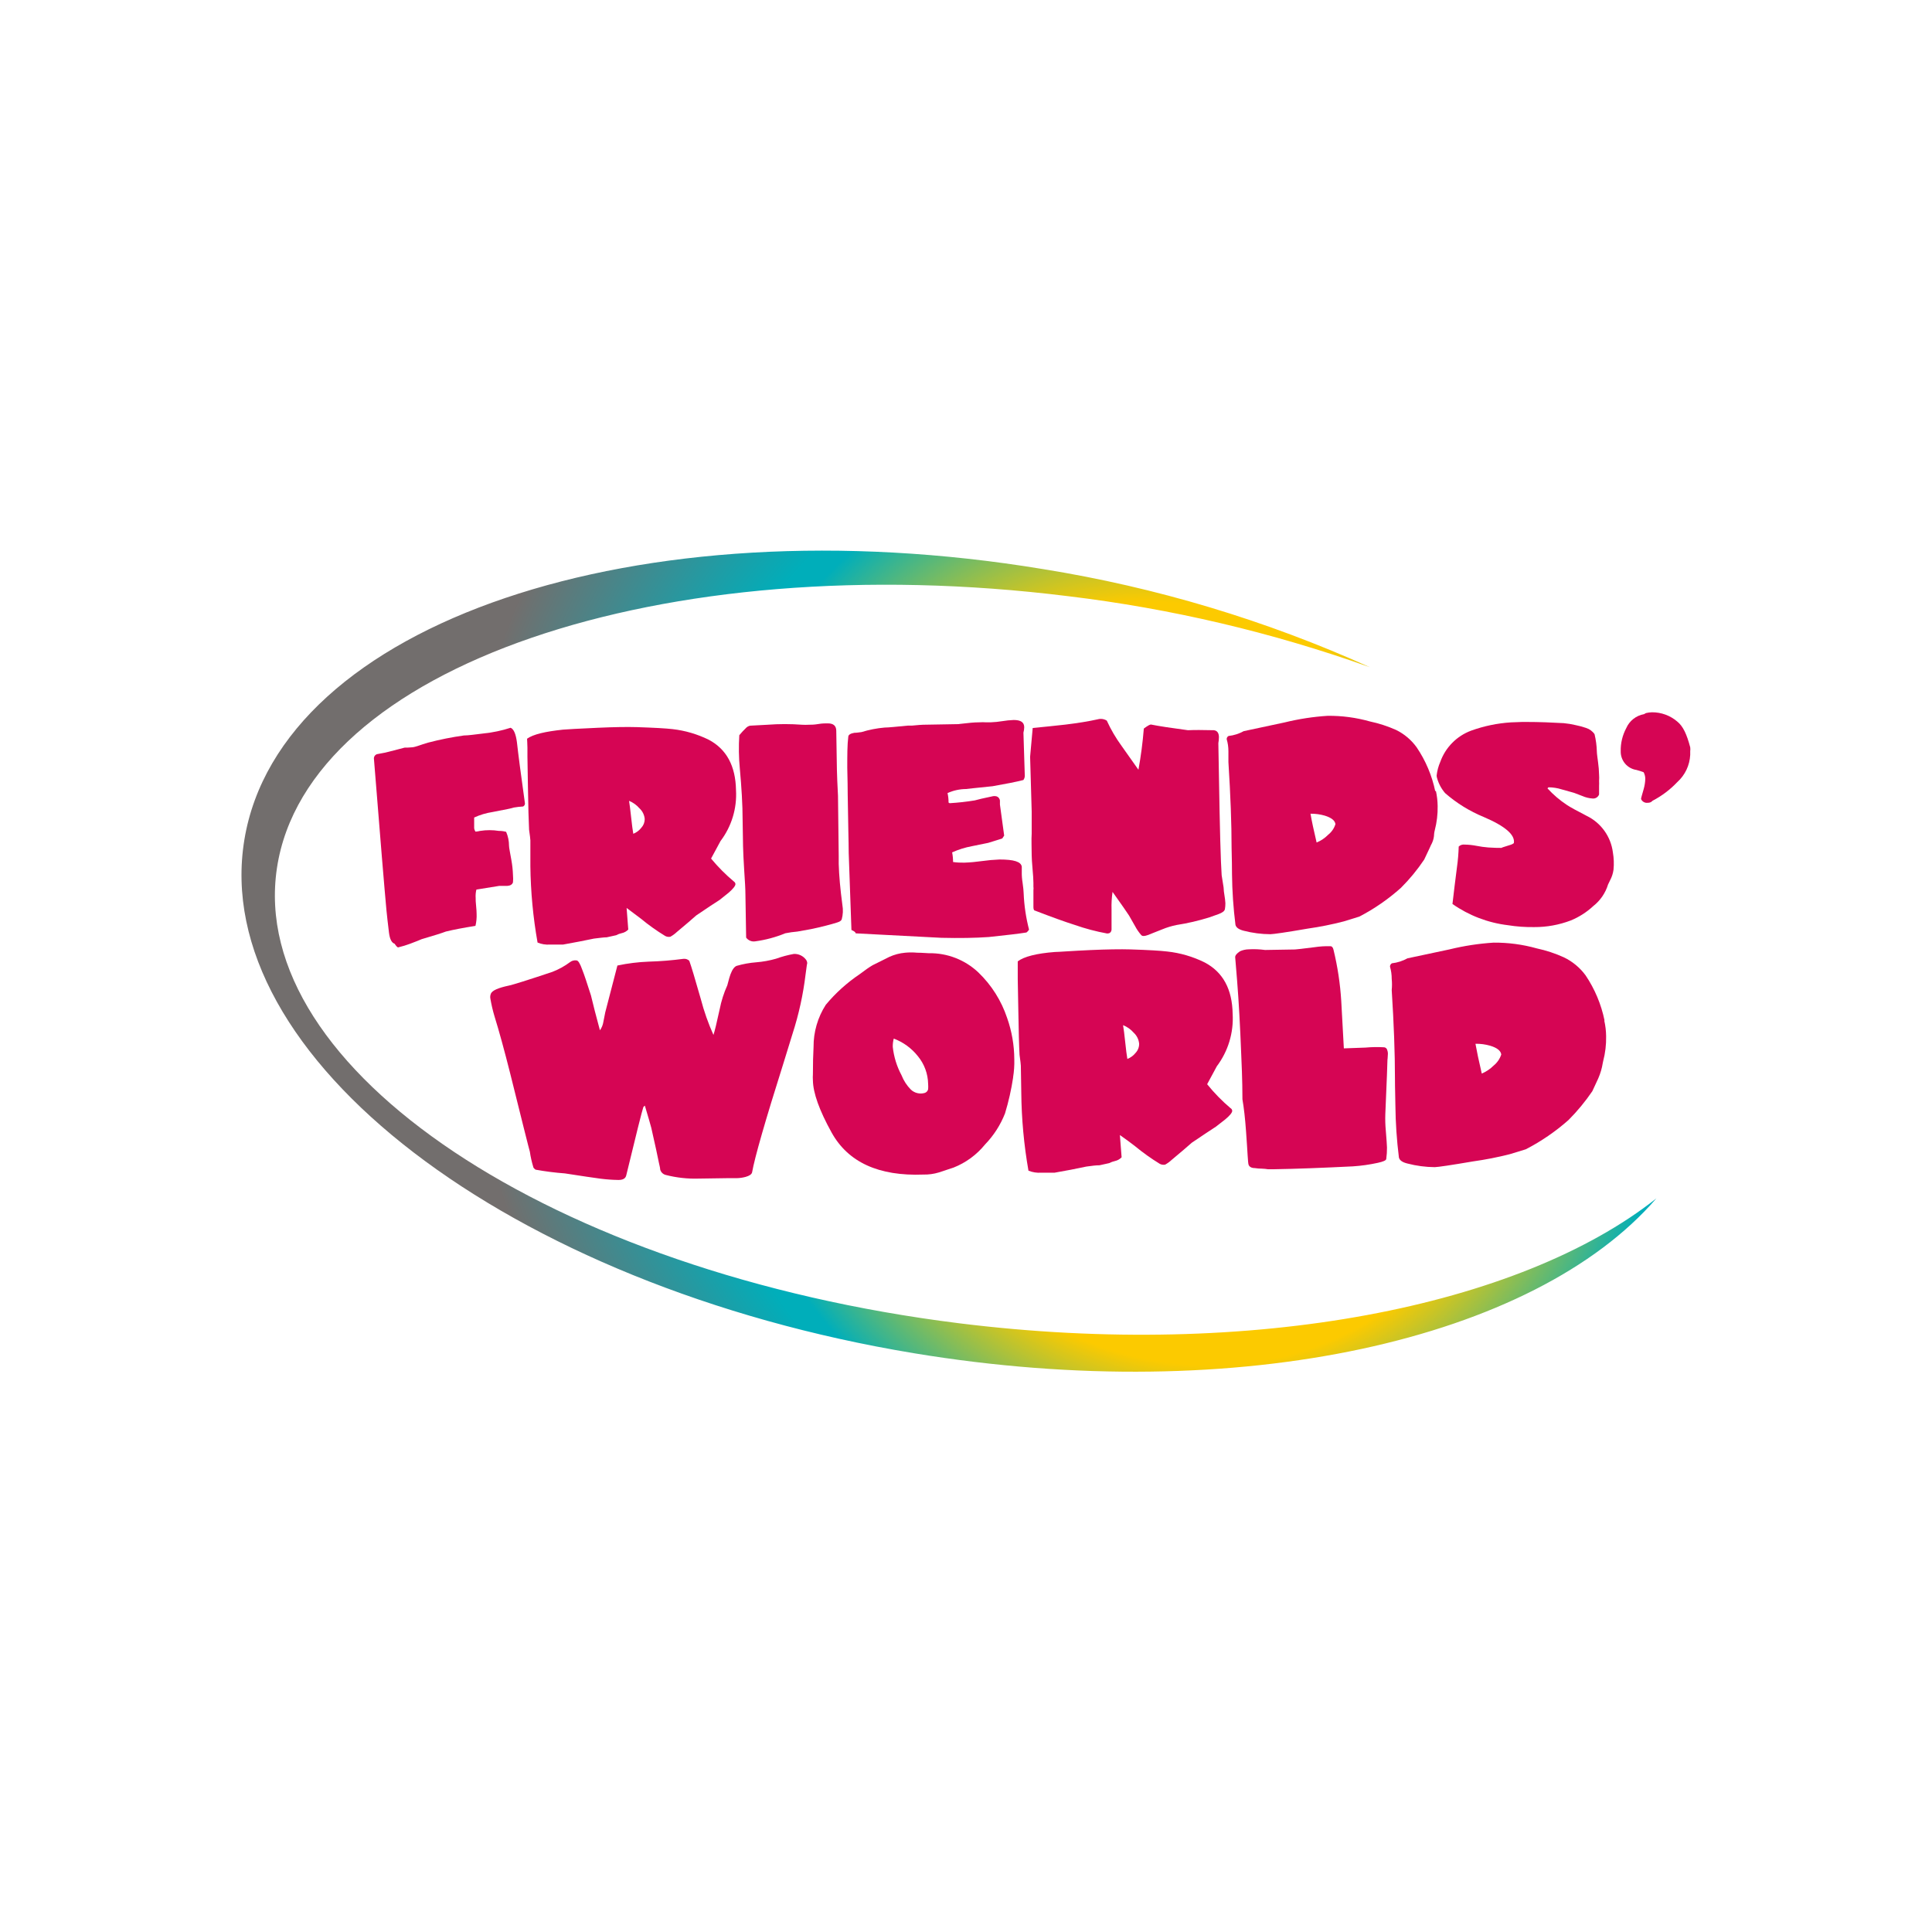
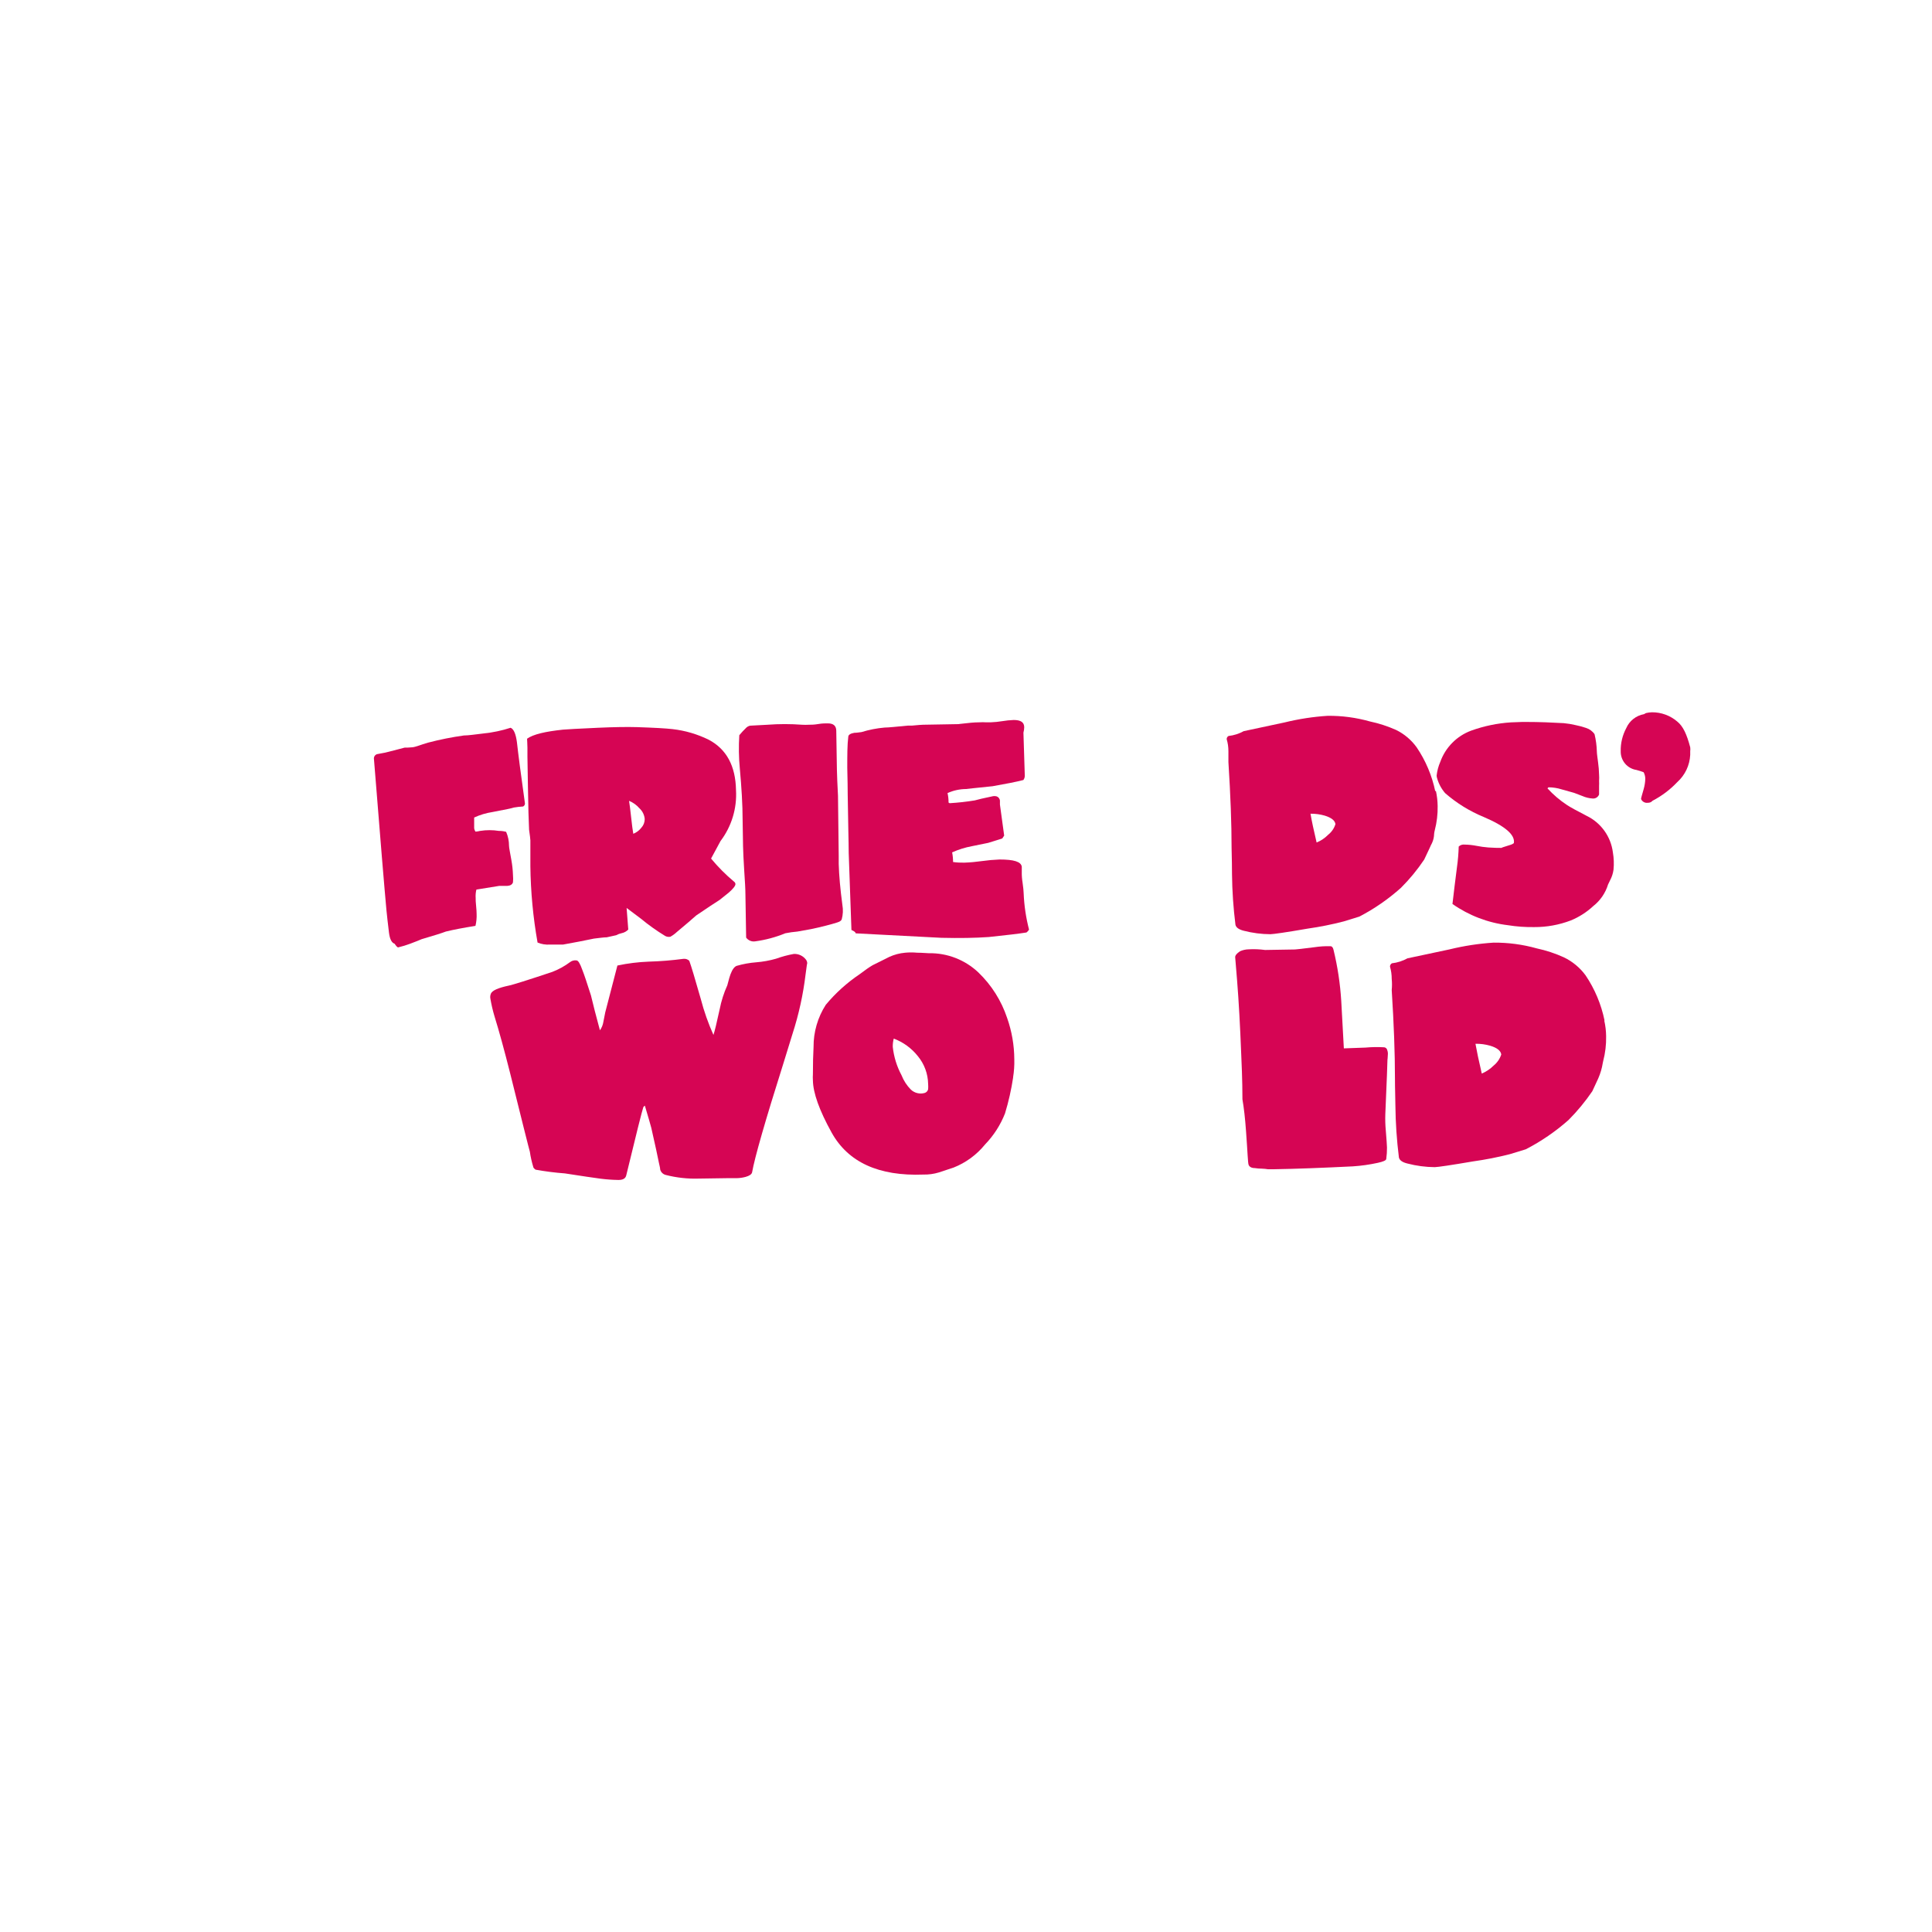
<svg xmlns="http://www.w3.org/2000/svg" width="200" height="200" viewBox="0 0 200 200" fill="none">
  <g clip-path="url(#clip0_224_453)">
    <path fill-rule="evenodd" clip-rule="evenodd" d="M54.33 83.08C54.355 83.161 54.349 83.247 54.313 83.323C54.277 83.399 54.215 83.459 54.137 83.49C53.823 83.507 53.51 83.541 53.199 83.595C53.021 83.662 52.277 83.818 50.967 84.064C50.316 84.163 49.683 84.354 49.085 84.63V84.787C49.078 84.908 49.078 85.03 49.085 85.152V85.711C49.096 85.848 49.145 85.98 49.226 86.091C49.384 86.078 49.541 86.053 49.695 86.016C50.343 85.912 51.004 85.912 51.652 86.016C51.903 86.012 52.154 86.045 52.396 86.113C52.593 86.567 52.694 87.057 52.693 87.551C52.693 87.76 52.812 88.296 52.939 89.042C53.032 89.553 53.087 90.072 53.103 90.592C53.127 90.839 53.127 91.089 53.103 91.337C53.028 91.568 52.827 91.687 52.5 91.709H51.667L49.316 92.089C49.245 92.374 49.22 92.668 49.241 92.961C49.241 93.147 49.241 93.416 49.286 93.773C49.33 94.131 49.33 94.407 49.338 94.586C49.358 95.009 49.318 95.433 49.219 95.845C47.969 96.046 46.942 96.24 46.153 96.434C45.752 96.59 44.918 96.851 43.646 97.224C43.452 97.313 43.058 97.469 42.463 97.693C42.054 97.846 41.637 97.973 41.213 98.073C41.138 98.073 41.019 97.946 40.848 97.693C40.546 97.599 40.352 97.219 40.268 96.553C40.149 95.569 40.059 94.794 40.007 94.243C39.799 92.017 39.367 86.801 38.713 78.595C38.694 78.486 38.715 78.374 38.77 78.278C38.826 78.183 38.914 78.11 39.018 78.073C39.062 78.073 39.286 78.013 39.688 77.946C39.792 77.946 40.528 77.745 41.882 77.395C42.061 77.395 42.329 77.395 42.693 77.358C43.058 77.32 43.527 77.104 44.301 76.881C45.525 76.559 46.767 76.311 48.021 76.136C48.482 76.136 49.167 76.031 50.059 75.927C51.01 75.83 51.948 75.633 52.857 75.338C53.177 75.465 53.393 75.957 53.512 76.829C53.641 78.016 53.914 80.1 54.33 83.08Z" fill="#D60554" />
    <path fill-rule="evenodd" clip-rule="evenodd" d="M75.998 91.277C76.038 91.305 76.071 91.341 76.094 91.384C76.118 91.427 76.13 91.474 76.132 91.523C76.132 91.702 75.901 92 75.432 92.41L74.502 93.155C73.996 93.475 73.185 94.012 72.076 94.764C71.66 95.137 70.99 95.711 70.06 96.486C69.86 96.674 69.637 96.836 69.398 96.97C69.213 97.008 69.02 96.979 68.855 96.888C67.98 96.356 67.144 95.76 66.355 95.107C65.96 94.802 65.447 94.429 64.867 93.99C64.867 93.99 64.926 94.735 65.038 96.225C64.858 96.415 64.624 96.545 64.368 96.598C64.165 96.642 63.97 96.715 63.788 96.814L62.806 97.03C62.508 97.03 62.062 97.097 61.481 97.164C60.484 97.373 59.413 97.581 58.282 97.782C58.23 97.782 57.783 97.782 56.928 97.782C56.491 97.812 56.053 97.741 55.648 97.574C55.185 94.963 54.936 92.319 54.904 89.668V86.993C54.904 86.858 54.852 86.486 54.77 85.89C54.725 85.03 54.685 83.54 54.651 81.419L54.599 78.296C54.599 78.088 54.599 77.782 54.599 77.387C54.599 76.993 54.562 76.642 54.562 76.471C55.209 76.009 56.459 75.726 58.282 75.532C58.639 75.495 59.844 75.435 61.898 75.338C63.545 75.264 64.884 75.241 65.916 75.271C67.716 75.331 68.944 75.398 69.636 75.48C70.932 75.628 72.193 75.999 73.364 76.575C75.209 77.551 76.146 79.288 76.191 81.791C76.301 83.682 75.734 85.55 74.591 87.06C74.376 87.469 74.048 88.073 73.609 88.878C74.33 89.749 75.129 90.552 75.998 91.277ZM65.12 82.902C65.179 83.274 65.254 83.848 65.335 84.608C65.417 85.368 65.492 85.942 65.558 86.314C65.883 86.185 66.168 85.971 66.384 85.696C66.614 85.449 66.742 85.124 66.742 84.787C66.705 84.362 66.511 83.966 66.198 83.677C65.904 83.338 65.534 83.072 65.12 82.902Z" fill="#D60554" />
    <path fill-rule="evenodd" clip-rule="evenodd" d="M87.203 93.677C87.291 94.172 87.268 94.681 87.136 95.167C87.091 95.301 86.95 95.405 86.689 95.487C85.99 95.711 85.082 95.942 83.966 96.18L82.553 96.434C82.13 96.469 81.711 96.529 81.295 96.612C80.298 97.022 79.253 97.302 78.185 97.447C78.007 97.476 77.825 97.456 77.658 97.387C77.491 97.319 77.347 97.205 77.24 97.06L77.166 92.589C77.166 92.037 77.114 91.203 77.039 90.085C76.965 88.967 76.935 88.133 76.92 87.574L76.876 84.921C76.876 83.259 76.757 81.463 76.585 79.548C76.477 78.404 76.459 77.253 76.533 76.106C76.764 75.83 77.01 75.562 77.277 75.308C77.385 75.214 77.516 75.15 77.657 75.122L79.457 75.025C80.646 74.935 81.84 74.935 83.029 75.025C83.262 75.038 83.495 75.038 83.728 75.025C83.951 75.025 84.279 75.025 84.71 74.951C85.142 74.876 85.454 74.884 85.7 74.884C86.273 74.884 86.556 75.13 86.57 75.629L86.637 79.72L86.675 80.845C86.719 81.59 86.742 82.075 86.749 82.373L86.823 88.595C86.823 89.034 86.823 89.34 86.823 89.429C86.858 90.636 86.985 92.052 87.203 93.677Z" fill="#D60554" />
    <path fill-rule="evenodd" clip-rule="evenodd" d="M106.526 96.232C106.46 96.35 106.368 96.452 106.258 96.531C105.514 96.65 104.227 96.806 102.359 97C100.965 97.099 99.331 97.127 97.456 97.082L88.579 96.62C88.579 96.516 88.446 96.404 88.141 96.27L87.858 88.296C87.858 87.216 87.791 85.204 87.754 82.268C87.754 81.652 87.739 80.721 87.709 79.474C87.709 78.17 87.709 77.104 87.813 76.277C87.813 76.069 88.044 75.927 88.438 75.86C88.676 75.86 88.922 75.815 89.182 75.785C89.962 75.544 90.765 75.386 91.578 75.316C91.987 75.316 92.783 75.226 93.981 75.115H94.405C95.038 75.055 95.417 75.025 95.551 75.025L99.368 74.958C99.056 74.958 99.272 74.958 100.023 74.869C100.774 74.779 101.243 74.772 101.459 74.772C101.645 74.759 101.831 74.759 102.017 74.772H102.582C102.977 74.757 103.369 74.718 103.758 74.653C104.147 74.588 104.54 74.548 104.934 74.533C105.678 74.533 106.02 74.772 106.027 75.279C106.024 75.47 105.996 75.66 105.946 75.845L106.087 80.316C106.084 80.472 106.032 80.623 105.938 80.748C105.194 80.942 104.1 81.15 102.754 81.389L100.737 81.597L99.993 81.68C99.337 81.687 98.688 81.829 98.088 82.097C98.162 82.419 98.197 82.749 98.193 83.08L98.304 83.147C99.177 83.095 100.046 82.998 100.908 82.857C101.236 82.76 101.824 82.626 102.679 82.447C102.847 82.397 103.025 82.397 103.193 82.447C103.278 82.483 103.352 82.54 103.408 82.613C103.464 82.686 103.5 82.773 103.513 82.864V83.289C103.617 84.034 103.758 85.085 103.952 86.501C103.891 86.605 103.824 86.704 103.751 86.799L102.3 87.253L100.618 87.596C99.911 87.727 99.221 87.942 98.565 88.237C98.629 88.566 98.661 88.9 98.661 89.235C99.048 89.289 99.439 89.311 99.829 89.302C100.44 89.279 101.048 89.224 101.652 89.138C102.254 89.053 102.86 88.998 103.468 88.975C104.956 88.975 105.7 89.198 105.774 89.72C105.774 89.839 105.774 90.033 105.774 90.286C105.768 90.648 105.796 91.01 105.856 91.367C105.926 91.863 105.963 92.228 105.968 92.462C106.02 93.735 106.207 94.999 106.526 96.232Z" fill="#D60554" />
-     <path fill-rule="evenodd" clip-rule="evenodd" d="M126.8 94.124C126.756 94.317 126.54 94.481 126.153 94.623C125.945 94.702 125.632 94.814 125.216 94.958C124.096 95.31 122.952 95.577 121.793 95.756C121.284 95.859 120.785 96.011 120.305 96.21L118.817 96.799C118.489 96.918 118.259 96.933 118.14 96.799C117.891 96.515 117.676 96.202 117.5 95.867C117.158 95.256 116.949 94.891 116.875 94.772C116.674 94.474 116.131 93.662 115.171 92.328C115.082 92.932 115.047 93.543 115.067 94.153C115.067 95.264 115.067 95.949 115.067 96.218C115.067 96.29 115.049 96.361 115.016 96.424C114.982 96.488 114.933 96.542 114.873 96.583C114.789 96.62 114.698 96.638 114.605 96.635C113.468 96.427 112.348 96.131 111.257 95.748C110.265 95.435 108.886 94.938 107.12 94.258C107.031 94.258 106.979 94.094 106.979 93.9C106.979 93.304 106.979 92.715 106.979 92.149C106.997 92.028 106.997 91.905 106.979 91.784C106.979 91.605 106.979 91.471 106.979 91.382C106.979 91.039 106.942 90.562 106.89 89.966C106.838 89.37 106.8 88.811 106.8 88.528C106.8 87.7 106.756 86.955 106.8 86.292V84.012L106.637 78.341C106.701 77.7 106.79 76.707 106.905 75.361C108.036 75.256 109.137 75.137 110.29 75.01C111.577 74.854 112.693 74.675 113.653 74.459C113.808 74.417 113.97 74.408 114.129 74.432C114.288 74.457 114.44 74.514 114.576 74.601C114.995 75.519 115.506 76.393 116.101 77.209L117.85 79.683C118.108 78.272 118.294 76.85 118.408 75.42C118.794 75.13 119.055 74.988 119.152 75.003C119.963 75.167 121.235 75.361 122.976 75.592C123.596 75.562 124.489 75.562 125.655 75.592C125.997 75.629 126.175 75.867 126.183 76.299C126.181 76.512 126.161 76.724 126.123 76.933L126.183 80.286C126.272 85.751 126.366 89.191 126.466 90.607C126.51 90.89 126.577 91.352 126.666 91.866C126.676 92.141 126.706 92.415 126.756 92.686C126.803 92.957 126.836 93.23 126.852 93.505C126.854 93.713 126.836 93.919 126.8 94.124Z" fill="#D60554" />
    <path fill-rule="evenodd" clip-rule="evenodd" d="M148.639 81.851C148.756 82.375 148.818 82.909 148.825 83.445C148.84 84.29 148.74 85.132 148.527 85.949C148.494 86.071 148.472 86.196 148.46 86.322C148.453 86.649 148.38 86.971 148.244 87.268C148.154 87.435 148.072 87.607 147.999 87.782L147.433 88.982C146.73 90.032 145.925 91.011 145.03 91.903C143.724 93.074 142.277 94.075 140.722 94.884L139.107 95.383C137.882 95.701 136.64 95.95 135.387 96.128C133.155 96.516 131.838 96.702 131.511 96.709C130.582 96.704 129.657 96.584 128.758 96.352C128.252 96.225 127.961 96.024 127.894 95.733C127.677 94.003 127.557 92.261 127.537 90.517C127.537 89.837 127.522 88.92 127.493 87.767C127.493 85.284 127.384 82.323 127.165 78.885C127.165 79.049 127.165 78.677 127.165 77.76C127.166 77.341 127.106 76.924 126.987 76.523C126.983 76.454 127 76.386 127.034 76.327C127.069 76.267 127.119 76.219 127.18 76.188C127.731 76.127 128.265 75.957 128.75 75.689L132.976 74.787C134.441 74.427 135.935 74.197 137.441 74.101C138.917 74.086 140.387 74.282 141.808 74.683C142.739 74.879 143.647 75.174 144.517 75.562C145.37 75.978 146.106 76.6 146.659 77.373C147.59 78.75 148.243 80.297 148.579 81.925L148.639 81.851ZM138.244 85.316C138.2 84.943 137.835 84.653 137.15 84.437C136.667 84.297 136.166 84.229 135.662 84.235C135.789 84.981 136.005 85.987 136.295 87.216C136.745 87.033 137.153 86.759 137.493 86.411C137.848 86.131 138.11 85.749 138.244 85.316Z" fill="#D60554" />
    <path fill-rule="evenodd" clip-rule="evenodd" d="M174.971 77.358C174.989 77.494 174.989 77.632 174.971 77.767V78.147C174.944 78.682 174.812 79.206 174.582 79.69C174.352 80.173 174.029 80.606 173.631 80.964C172.891 81.746 172.026 82.398 171.072 82.894C171.011 82.964 170.936 83.02 170.85 83.056C170.765 83.092 170.673 83.108 170.581 83.103C170.438 83.125 170.292 83.098 170.165 83.028C170.039 82.958 169.939 82.848 169.881 82.715C169.881 82.618 169.985 82.276 170.157 81.672C170.254 81.327 170.309 80.972 170.32 80.614C170.317 80.38 170.258 80.15 170.149 79.943C169.906 79.85 169.657 79.77 169.405 79.705C168.946 79.636 168.527 79.403 168.227 79.047C167.927 78.692 167.767 78.24 167.776 77.775C167.757 76.939 167.955 76.113 168.349 75.376C168.512 75.001 168.765 74.674 169.086 74.421C169.407 74.169 169.785 74 170.186 73.93L170.387 73.818C170.592 73.769 170.802 73.741 171.012 73.736C171.965 73.729 172.889 74.065 173.616 74.683C174.241 75.182 174.613 76.016 174.971 77.358Z" fill="#D60554" />
    <path fill-rule="evenodd" clip-rule="evenodd" d="M83.437 99.347C83.526 99.468 83.571 99.615 83.564 99.764C83.564 99.623 83.504 99.996 83.393 100.867C83.143 102.953 82.692 105.009 82.046 107.007L81.101 110.07C79.216 116.031 78.135 119.794 77.857 121.359C77.812 121.56 77.589 121.717 77.195 121.829C76.901 121.909 76.599 121.954 76.294 121.963H75.327L72.351 122.007C71.191 122.045 70.031 121.917 68.906 121.627C68.77 121.592 68.646 121.521 68.546 121.421C68.447 121.322 68.376 121.197 68.341 121.061C68.341 120.89 68.266 120.666 68.214 120.39C68.08 119.712 67.82 118.498 67.418 116.739C67.336 116.419 67.113 115.659 66.756 114.459C66.756 114.459 66.674 114.504 66.6 114.601C66.451 115.048 65.861 117.405 64.829 121.672C64.754 122 64.479 122.156 64.003 122.149C63.401 122.139 62.8 122.097 62.202 122.022C61.503 121.933 60.275 121.747 58.482 121.471C57.462 121.395 56.446 121.266 55.439 121.083C55.283 120.964 55.201 120.867 55.201 120.793C55.045 120.281 54.928 119.758 54.851 119.228C54.851 119.228 54.62 118.379 54.211 116.724L52.805 111.083C52.21 108.729 51.674 106.762 51.183 105.182C51.009 104.594 50.87 103.997 50.766 103.393C50.727 103.208 50.748 103.015 50.826 102.842C50.975 102.529 51.57 102.261 52.701 102.022C53.095 101.94 54.598 101.471 57.165 100.614C57.827 100.361 58.45 100.017 59.018 99.593C59.111 99.521 59.218 99.469 59.331 99.44C59.445 99.41 59.564 99.404 59.68 99.422C59.851 99.422 60.052 99.75 60.275 100.383C60.469 100.867 60.766 101.754 61.175 103.043C61.391 103.967 61.704 105.167 62.105 106.657C62.292 106.394 62.415 106.09 62.463 105.77C62.507 105.554 62.567 105.227 62.656 104.794L63.914 99.951C64.981 99.724 66.067 99.589 67.158 99.548C68.36 99.514 69.559 99.417 70.751 99.258C70.86 99.245 70.971 99.256 71.075 99.291C71.179 99.326 71.275 99.383 71.354 99.459C71.547 99.981 71.942 101.292 72.544 103.408C72.877 104.685 73.315 105.931 73.854 107.134C73.973 106.801 74.189 105.915 74.501 104.474C74.668 103.622 74.933 102.791 75.29 102C75.454 101.381 75.558 101.001 75.617 100.867C75.811 100.353 76.027 100.063 76.272 99.981C76.935 99.789 77.616 99.667 78.303 99.615C78.994 99.559 79.677 99.435 80.342 99.243C80.94 99.027 81.555 98.862 82.18 98.751C82.422 98.74 82.663 98.789 82.882 98.893C83.102 98.997 83.292 99.153 83.437 99.347Z" fill="#D60554" />
    <path fill-rule="evenodd" clip-rule="evenodd" d="M104.881 111.53C104.691 112.791 104.41 114.036 104.04 115.256C103.57 116.456 102.867 117.55 101.972 118.475C101.109 119.54 99.986 120.364 98.713 120.867C98.214 121.024 97.701 121.195 97.18 121.374C96.664 121.529 96.126 121.602 95.588 121.59C90.965 121.769 87.797 120.318 86.086 117.238C84.821 114.953 84.176 113.155 84.152 111.843C84.137 111.628 84.137 111.411 84.152 111.195C84.152 110.122 84.174 109.183 84.219 108.378C84.21 106.833 84.649 105.319 85.483 104.019C86.495 102.802 87.675 101.736 88.988 100.852C89.538 100.443 89.992 100.107 90.357 99.906C91.101 99.533 91.674 99.258 92.061 99.056C92.581 98.82 93.137 98.674 93.705 98.624C94.116 98.585 94.529 98.585 94.94 98.624C95.513 98.624 95.915 98.677 96.146 98.677C98.051 98.641 99.894 99.355 101.28 100.666C102.638 101.971 103.66 103.587 104.256 105.375C104.742 106.752 104.994 108.2 105 109.66C105.017 110.286 104.975 110.912 104.873 111.53H104.881ZM96.079 112.76C96.094 112.576 96.094 112.392 96.079 112.209C96.061 111.16 95.688 110.149 95.022 109.34C94.37 108.515 93.506 107.884 92.522 107.514C92.448 107.791 92.413 108.077 92.418 108.364C92.528 109.394 92.836 110.394 93.326 111.307C93.544 111.864 93.873 112.371 94.293 112.797C94.479 112.972 94.707 113.096 94.954 113.157C95.202 113.219 95.461 113.215 95.707 113.147C95.798 113.123 95.881 113.074 95.946 113.005C96.012 112.937 96.058 112.852 96.079 112.76Z" fill="#D60554" />
-     <path fill-rule="evenodd" clip-rule="evenodd" d="M127.418 114.735C127.458 114.765 127.49 114.803 127.515 114.847C127.539 114.89 127.554 114.938 127.56 114.988C127.56 115.174 127.322 115.48 126.816 115.897L125.856 116.642C125.343 116.97 124.509 117.529 123.371 118.296C122.947 118.677 122.255 119.265 121.302 120.062C121.095 120.256 120.866 120.424 120.618 120.562C120.428 120.6 120.231 120.571 120.06 120.48C119.162 119.93 118.305 119.317 117.493 118.647C117.091 118.334 116.57 117.946 115.93 117.499C115.93 117.529 115.99 118.296 116.109 119.802C115.924 119.996 115.686 120.131 115.424 120.189C115.217 120.234 115.017 120.306 114.829 120.405L113.817 120.629C113.51 120.629 113.056 120.674 112.456 120.763C111.429 120.986 110.335 121.195 109.174 121.396C109.125 121.396 108.663 121.396 107.79 121.396C107.339 121.429 106.886 121.357 106.466 121.188C105.995 118.508 105.747 115.794 105.722 113.073L105.677 110.323C105.677 110.189 105.625 109.809 105.543 109.198C105.491 108.319 105.454 106.784 105.417 104.601L105.357 101.381C105.357 101.173 105.357 100.86 105.357 100.45C105.357 100.04 105.357 99.705 105.357 99.519C106.017 99.022 107.294 98.699 109.189 98.55C109.561 98.55 110.796 98.445 112.91 98.349C114.598 98.274 115.975 98.252 117.032 98.282C118.877 98.341 120.142 98.416 120.819 98.498C122.17 98.643 123.485 99.026 124.703 99.63C126.598 100.624 127.565 102.402 127.604 104.966C127.717 106.906 127.136 108.824 125.968 110.375L124.963 112.238C125.696 113.146 126.513 113.982 127.404 114.735H127.418ZM116.258 106.121C116.325 106.508 116.399 107.089 116.481 107.872C116.563 108.654 116.637 109.243 116.704 109.623C117.04 109.49 117.335 109.272 117.56 108.989C117.795 108.737 117.926 108.404 117.924 108.058C117.888 107.619 117.689 107.21 117.366 106.91C117.063 106.561 116.68 106.29 116.25 106.121H116.258Z" fill="#D60554" />
    <path fill-rule="evenodd" clip-rule="evenodd" d="M143.632 109.638C143.632 109.966 143.557 111.861 143.408 115.323C143.388 115.903 143.405 116.483 143.46 117.06C143.535 117.961 143.572 118.55 143.58 118.788C143.584 119.182 143.559 119.576 143.505 119.966C143.505 120.122 143.185 120.256 142.635 120.375C141.787 120.561 140.926 120.683 140.06 120.741C136.928 120.897 134.197 121.001 131.876 121.039C131.727 121.039 131.519 121.039 131.258 121.039C131.051 121.006 130.842 120.986 130.633 120.979C130.384 120.977 130.135 120.957 129.889 120.919C129.547 120.919 129.338 120.785 129.257 120.584C129.175 120.383 129.152 119.288 128.989 117.104C128.892 115.748 128.766 114.653 128.617 113.803C128.617 113.393 128.617 111.829 128.49 109.124C128.379 106.21 128.237 103.684 128.066 101.53C127.932 99.884 127.865 99.071 127.865 99.086C127.865 98.9 128.029 98.699 128.364 98.475C128.645 98.349 128.948 98.28 129.257 98.274C129.825 98.242 130.396 98.264 130.96 98.341L134.056 98.289C134.175 98.289 134.859 98.207 136.102 98.051C136.643 97.968 137.191 97.936 137.739 97.954C137.888 97.954 137.992 98.088 138.044 98.319C138.469 100.065 138.738 101.845 138.847 103.639L139.115 108.527L141.347 108.446C141.998 108.386 142.652 108.376 143.304 108.416C143.379 108.428 143.449 108.463 143.504 108.517C143.558 108.57 143.595 108.639 143.609 108.714C143.666 108.866 143.686 109.029 143.669 109.191C143.646 109.578 143.639 109.72 143.632 109.638Z" fill="#D60554" />
    <path fill-rule="evenodd" clip-rule="evenodd" d="M166.072 105.644C166.196 106.179 166.26 106.726 166.265 107.276C166.282 108.143 166.18 109.008 165.96 109.846C165.939 109.915 165.924 109.984 165.916 110.055C165.83 110.597 165.675 111.125 165.454 111.627L165.41 111.724C165.246 112.082 165.06 112.469 164.837 112.961C164.11 114.029 163.286 115.027 162.374 115.942C161.03 117.133 159.543 118.152 157.947 118.975C157.411 119.131 156.861 119.303 156.295 119.481C155.045 119.799 153.778 120.048 152.501 120.226C150.187 120.621 148.862 120.815 148.527 120.823C147.576 120.816 146.628 120.69 145.707 120.45C145.182 120.326 144.884 120.117 144.815 119.824C144.591 118.032 144.469 116.228 144.45 114.422C144.45 113.729 144.405 112.79 144.405 111.605C144.405 109.037 144.294 105.999 144.07 102.492C144.108 102.108 144.108 101.721 144.07 101.337C144.072 100.908 144.012 100.482 143.892 100.07C143.889 99.999 143.907 99.928 143.942 99.866C143.978 99.804 144.03 99.753 144.093 99.72C144.657 99.656 145.203 99.481 145.7 99.206L150.045 98.282C151.547 97.914 153.078 97.679 154.621 97.581C156.13 97.569 157.633 97.77 159.085 98.177C160.056 98.385 161.002 98.697 161.905 99.109C162.789 99.536 163.555 100.173 164.137 100.964C165.092 102.38 165.759 103.97 166.102 105.644H166.072ZM155.41 109.161C155.358 108.773 154.986 108.475 154.286 108.259C153.784 108.112 153.262 108.042 152.739 108.051C152.873 108.796 153.088 109.846 153.393 111.136C153.851 110.94 154.268 110.66 154.621 110.308C154.989 110.01 155.263 109.612 155.41 109.161Z" fill="#D60554" />
    <path fill-rule="evenodd" clip-rule="evenodd" d="M166.965 88.237C167.067 88.827 167.089 89.429 167.032 90.025C166.98 90.411 166.859 90.785 166.675 91.128C166.615 91.255 166.541 91.396 166.466 91.56C166.196 92.445 165.661 93.225 164.934 93.796C164.253 94.429 163.464 94.934 162.605 95.286C161.393 95.748 160.106 95.98 158.81 95.972C157.906 95.986 157.002 95.921 156.109 95.778C154.04 95.531 152.065 94.776 150.358 93.58C150.499 92.358 150.655 91.084 150.826 89.764C150.926 89.058 150.985 88.347 151.005 87.633C151.085 87.556 151.182 87.498 151.287 87.463C151.393 87.429 151.505 87.418 151.615 87.432C152.025 87.438 152.433 87.48 152.835 87.559C153.241 87.639 153.651 87.697 154.063 87.73C154.633 87.765 155.095 87.78 155.447 87.775C155.365 87.775 155.663 87.671 156.355 87.462C156.485 87.428 156.606 87.367 156.712 87.283C156.868 86.434 155.826 85.525 153.587 84.571C152.132 83.973 150.784 83.139 149.599 82.104C149.209 81.653 148.925 81.121 148.765 80.547C148.736 80.458 148.72 80.365 148.721 80.271C148.776 79.785 148.904 79.311 149.1 78.863C149.365 78.124 149.788 77.453 150.34 76.896C150.891 76.338 151.557 75.909 152.292 75.636C153.621 75.156 155.011 74.867 156.422 74.779C156.861 74.779 157.352 74.727 157.91 74.735C159.398 74.735 160.707 74.794 161.883 74.861C162.294 74.899 162.702 74.967 163.103 75.063C163.469 75.135 163.829 75.232 164.182 75.353C164.541 75.464 164.853 75.692 165.067 76.001C165.21 76.593 165.29 77.197 165.306 77.805C165.306 78.013 165.365 78.386 165.432 78.915C165.492 79.342 165.527 79.773 165.536 80.204C165.552 80.418 165.552 80.632 165.536 80.845C165.545 81.014 165.545 81.183 165.536 81.352C165.536 81.605 165.536 81.903 165.536 82.246C165.487 82.376 165.398 82.486 165.281 82.561C165.165 82.636 165.027 82.672 164.889 82.663C164.514 82.642 164.146 82.553 163.803 82.402L162.947 82.075L161.667 81.717C161.224 81.576 160.763 81.504 160.298 81.501L160.194 81.612C160.797 82.271 161.479 82.852 162.225 83.341C162.538 83.55 163.215 83.922 164.256 84.459C164.986 84.814 165.615 85.345 166.088 86.005C166.561 86.664 166.862 87.431 166.965 88.237Z" fill="#D60554" />
-     <path fill-rule="evenodd" clip-rule="evenodd" d="M107.984 58.915C119.66 60.789 131.036 64.204 141.816 69.072C131.705 65.462 121.224 62.995 110.566 61.717C68.475 56.478 31.794 69.079 28.669 89.861C25.544 110.644 57.166 131.739 99.294 136.985C129.718 140.77 157.329 135.249 171.466 124.057C158.862 138.662 128.311 145.666 94.606 140.085C52.627 133.14 21.6 109.34 25.298 86.925C28.996 64.511 66.012 51.97 107.984 58.915Z" fill="url(#paint0_radial_224_453)" />
  </g>
  <defs>
    <radialGradient id="paint0_radial_224_453" cx="0" cy="0" r="1" gradientUnits="userSpaceOnUse" gradientTransform="translate(122.055 101.99) rotate(-112.31) scale(84.036 73.034)">
      <stop stop-color="#726E6D" />
      <stop offset="0.13" stop-color="#726E6D" />
      <stop offset="0.21" stop-color="#00AEBA" />
      <stop offset="0.28" stop-color="#FCCA00" />
      <stop offset="0.48" stop-color="#FCCA00" />
      <stop offset="0.68" stop-color="#00AEBA" />
      <stop offset="0.71" stop-color="#00AEBA" />
      <stop offset="1" stop-color="#726E6D" />
    </radialGradient>
    <clipPath id="clip0_224_453">
      <rect width="150" height="85" fill="white" transform="translate(25 57)" />
    </clipPath>
  </defs>
</svg>